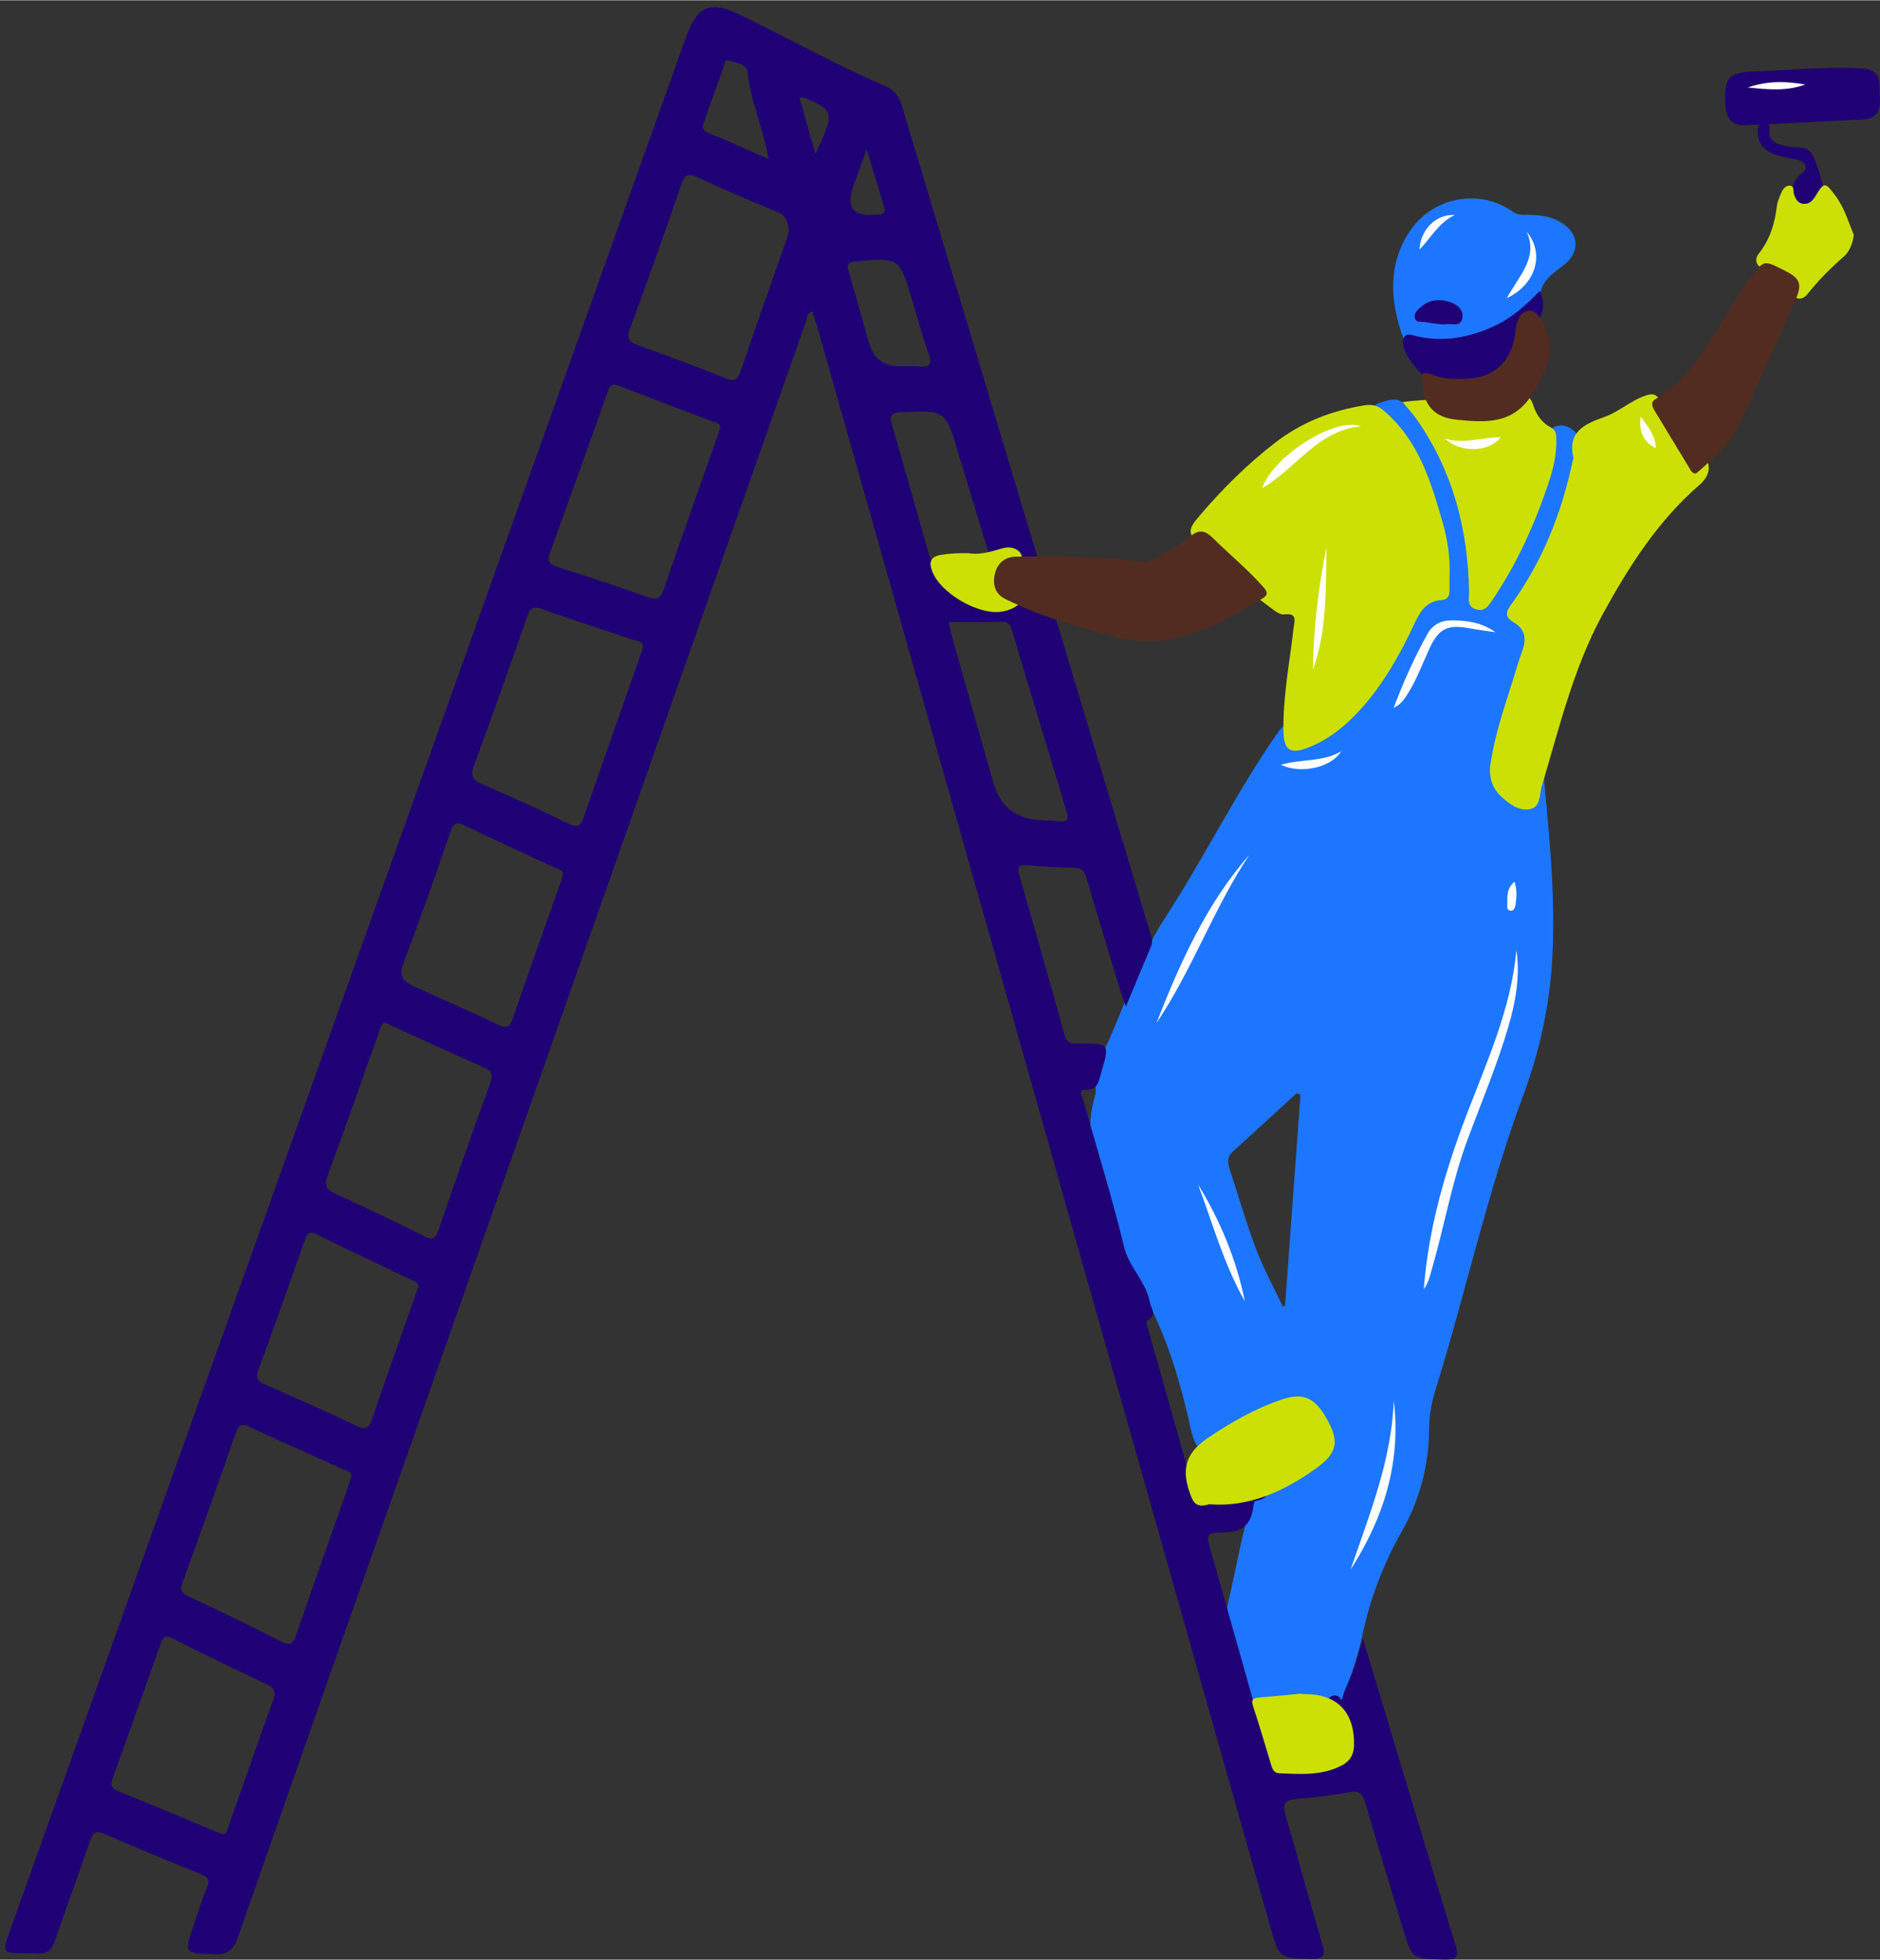
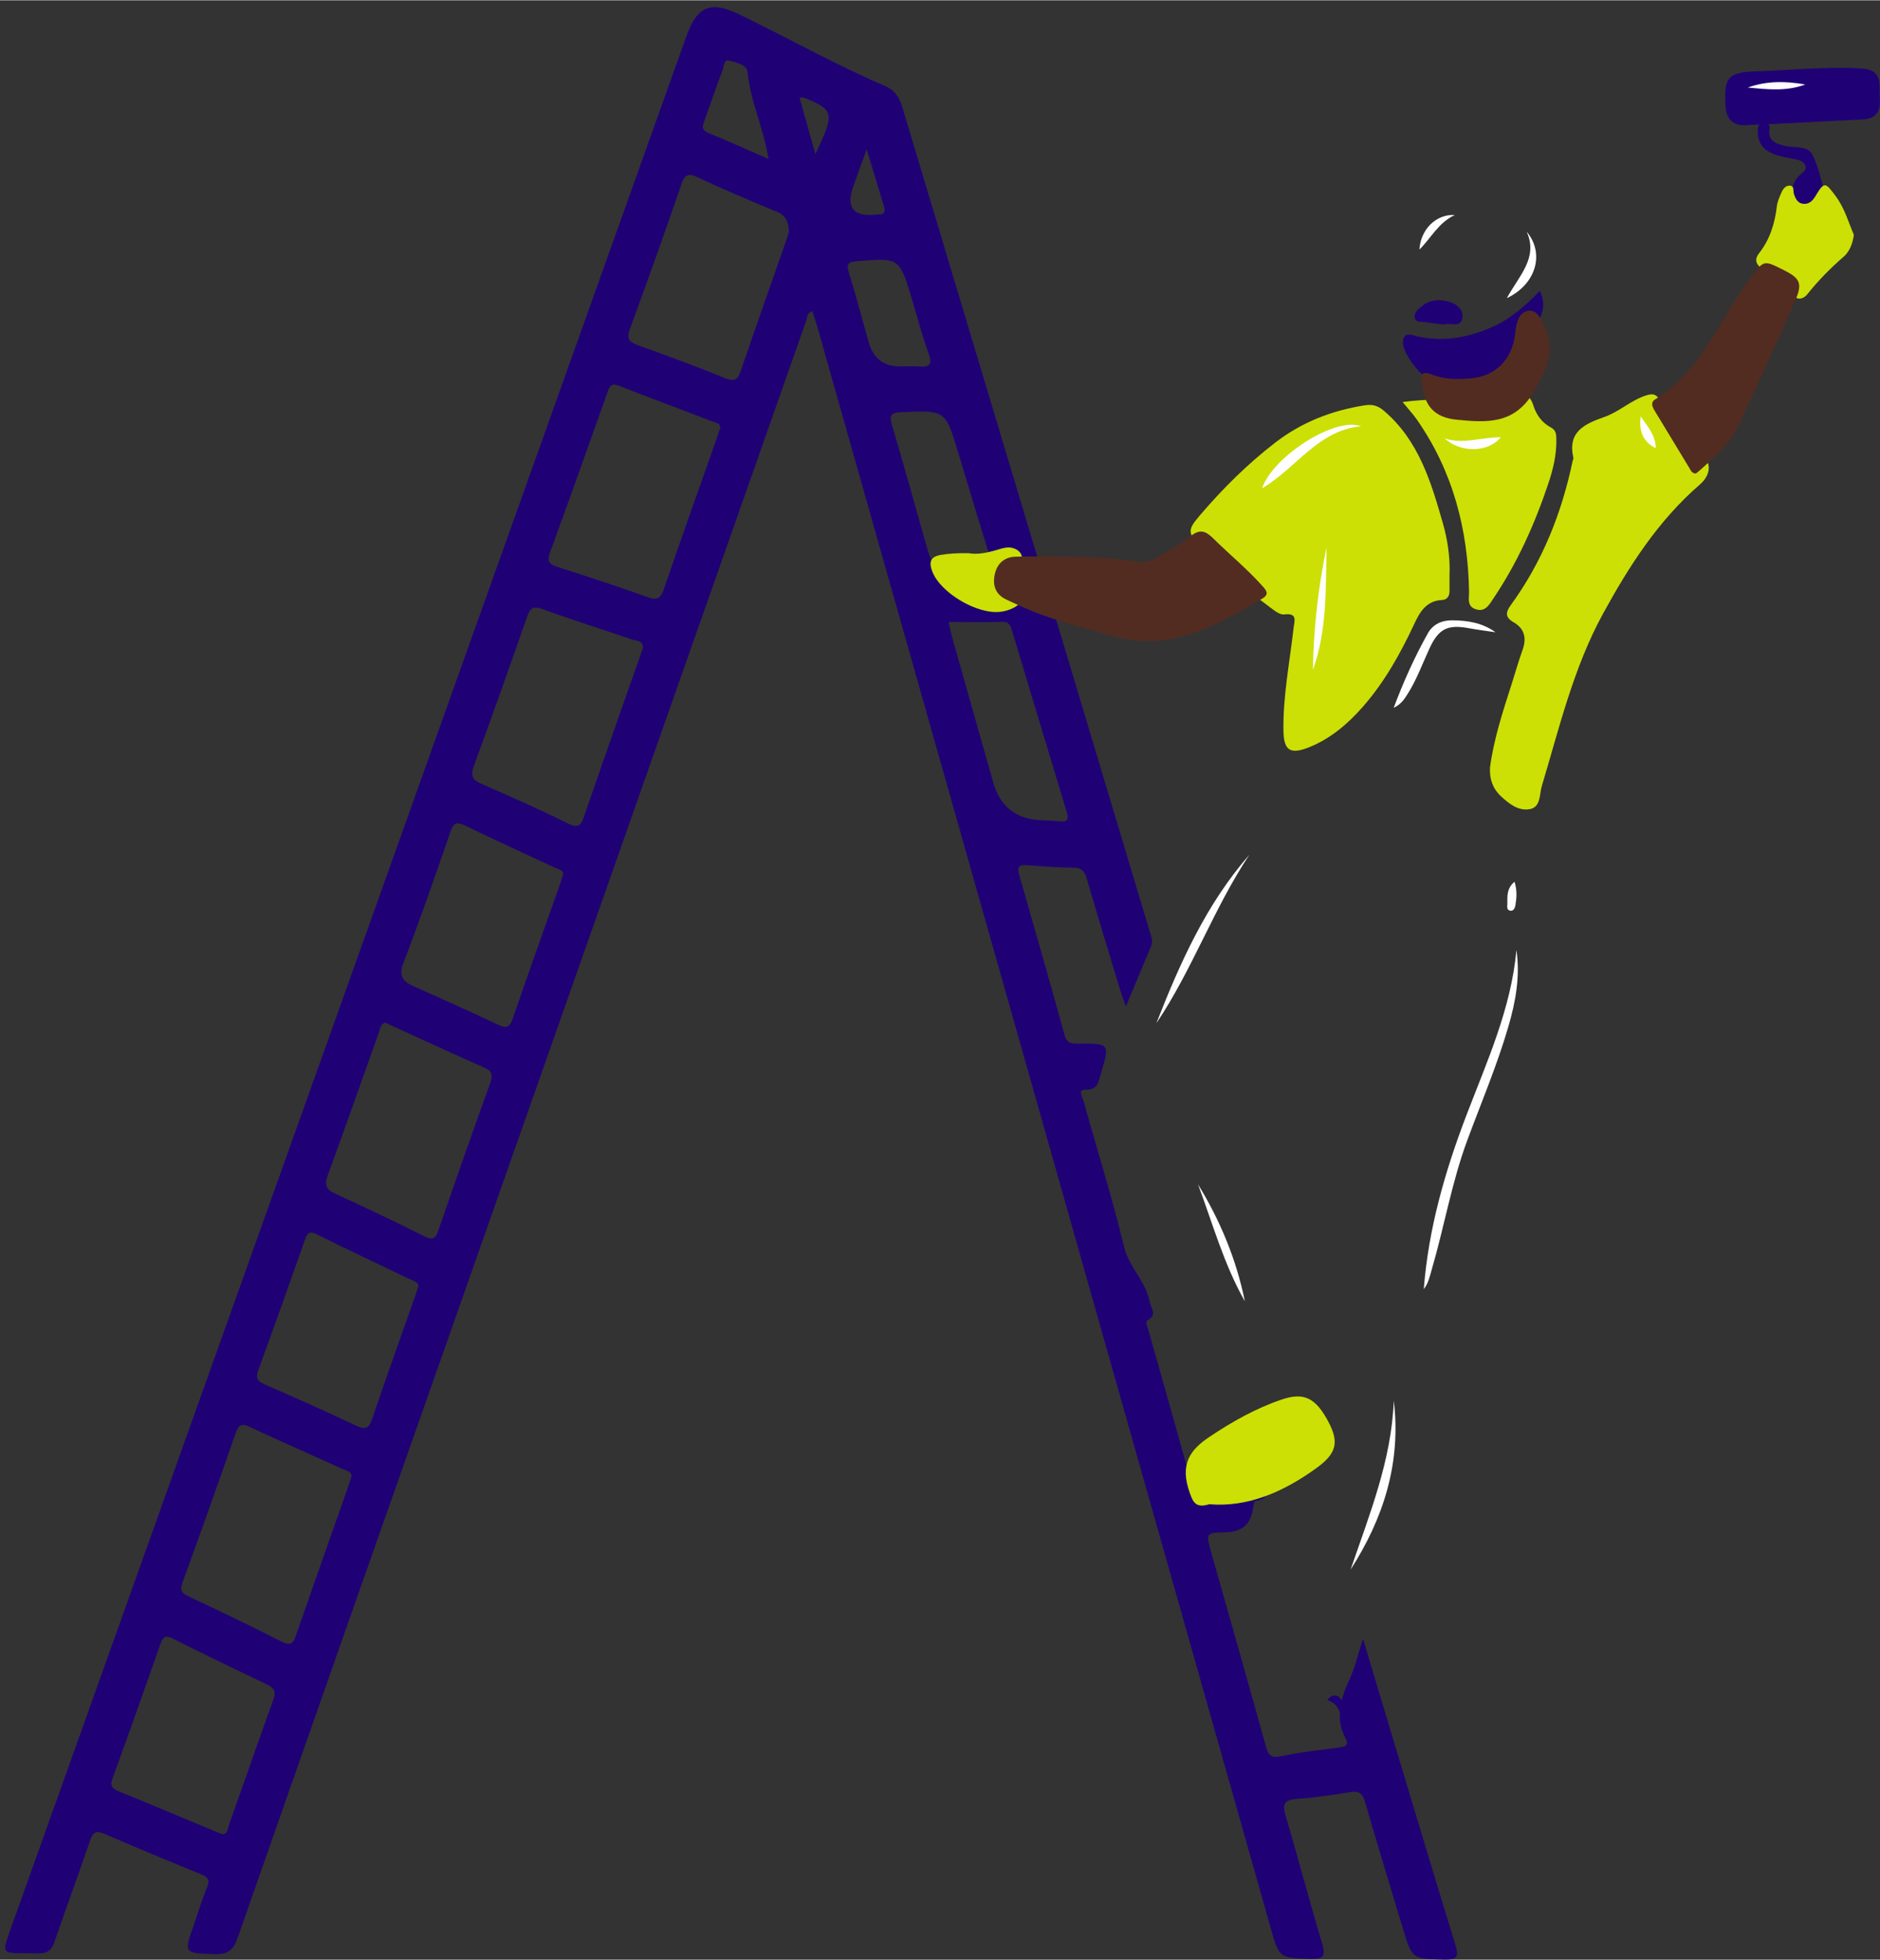
<svg xmlns="http://www.w3.org/2000/svg" data-name="Camada 2" height="369" preserveAspectRatio="xMidYMid meet" version="1.0" viewBox="-1.0 -1.3 354.1 369.0" width="354" zoomAndPan="magnify">
  <rect x="-1.0" y="-1.3" width="354.1" height="369.0" fill="#333333" stroke="none" />
  <g data-name="Camada 6">
    <g>
      <g fill="#1d76ff" id="change1_1">
-         <path d="M287.85,78.59c.19,.62-.19,1.05-.38,1.55-.38,1.02-.44,2.09,.85,2.46,1.2,.35,1.41-.56,1.73-1.53,.87-2.64,3.84-3.09,5.73-.93,.61,.7,1.17,1.54,2.22,1.27,2.36-.61,1.48,1.18,1.04,1.7-2.23,2.61-1.87,5.85-2.29,8.85-1.97,14.11-4.13,28.18-8.33,41.85-.62,2-1,4.07-1.46,6.12-.09,.42-.06,.87-.09,1.37,.93-.5,.38-2.16,1.63-2.01,1.01,.12,.87,1.25,.94,2.03,1.13,12.82,2.71,25.59,1.89,38.53-.55,8.77-2.49,17.19-5.51,25.32-6.72,18.09-10.75,36.96-16.48,55.33-.73,2.35-1.16,4.8-1.17,7.28-.05,6.81-1.71,13.19-5.06,19.11-3.54,6.25-6.07,12.85-7.55,19.89-.96,4.57-2.62,8.93-4.33,13.26-.44,1.11-.88,2.23-1.77,3.06-1.04,.97-2.66,1.53-3.37,.33-1.36-2.31-3.3-1.81-5.22-1.83-5.09-.07-5.22-.16-6.85-5.13-1.24-3.77-2.48-7.54-3.71-11.32-.34-1.04-.58-2.05-.32-3.2,1.06-4.63,2.02-9.28,3.03-13.91,.29-1.3,.92-2.48,.11-3.92-.59-1.05,.29-2.13,1.04-2.92,3.58-3.79,3.89-8.81,5.25-13.56-3.78,1.79-7.74,2.91-11.07,5.29-1.01,.72-1.49,.55-2.29-.09-1.68-1.36-2.37-3.26-2.8-5.21-1.59-7.24-3.6-14.34-6.72-21.09-.54-1.16-.89-2.45-1.85-3.33-4.71-4.33-6.08-10.08-6.62-16.07-.28-3.16-1.15-6.08-2.27-8.97-1.61-4.14-1.9-8.34-.69-12.62,.3-1.08,.53-2.08-.13-3.14-.48-.77-.25-1.65,.15-2.37,5.11-9.18,7.49-19.62,13.28-28.49,7.33-11.24,13.25-23.34,20.89-34.39,.69-1,1.35-2.12,2.65-2.15,2.9-.09,4.31-2.11,5.67-4.17,5.31-8.06,7.68-17.02,8.38-26.59,.67-9.28,1.04-18.56,1.38-27.85,.04-1.02,.58-1.57,1.36-1.83,1.55-.51,3.27-1.19,4.68,.03,1.21,1.04,2.14,1.85,3.8,.87,.43-.26,1.41,.18,2.03,.5,5.05,2.6,10.32,3.49,15.93,2.39,.85-.17,1.81-.25,2.64,.23Zm-47.23,166.09c.14-.04,.28-.09,.42-.13,.97-13.25,1.94-26.51,2.91-39.76-.24-.08-.49-.17-.73-.25-4.03,3.68-8.05,7.37-12.09,11.05-1.06,.97-.92,2.07-.52,3.26,1.66,5.03,3.12,10.13,4.99,15.07,1.4,3.69,3.32,7.18,5.01,10.76Z" />
-         <path d="M268.99,65.32c-3.94,.04-5.16-.8-6.45-5.32-1.78-6.21-1.75-12.25,2.02-17.85,4.33-6.43,13.12-8.09,19.42-3.61,.86,.61,1.69,.56,2.58,.56,2.11,.02,4.18,.19,6.1,1.22,3.65,1.96,4.2,5.57,.96,8.18-2.12,1.71-4.46,2.96-4.53,6.18-.03,1.2-1.37,1.91-2.23,2.66-4.91,4.33-10.09,8.18-17.86,7.98Z" />
-       </g>
+         </g>
      <g fill="#1f0075" id="change2_1">
        <path d="M236.65,278.55c-.64,1.37-1.43,2.51-1.6,3.9-.4,3.27-2.08,4.77-5.54,4.79-3.35,.02-3.36,.31-2.47,3.43,3.47,12.28,6.98,24.56,10.39,36.86,.48,1.72,1.01,2.26,2.93,1.85,3.56-.77,7.21-1.15,10.83-1.63,1.04-.14,1.97-.34,1.29-1.62-2.14-4-.93-7.66,.79-11.42,.97-2.13,1.49-4.46,2.45-7.43,2.32,7.72,4.42,14.73,6.53,21.73,3.61,11.96,7.18,23.93,10.87,35.86,.67,2.17,.41,2.87-2.04,2.81-6.09-.14-6.09-.03-7.83-5.8-2.39-7.95-4.83-15.88-7.13-23.85-.48-1.66-1.13-2.17-2.86-1.88-3.33,.56-6.68,1.03-10.05,1.27-2.53,.18-2.66,1.19-2.02,3.33,2.36,7.95,4.45,15.99,6.85,23.93,.77,2.53,.07,2.94-2.28,2.86-5.8-.19-5.81-.1-7.43-5.83-28.47-100.54-56.94-201.08-85.42-301.63-.27-.95-.6-1.88-.91-2.84-1.06,.35-.96,1.26-1.19,1.92-20.68,58.74-41.34,117.49-62.01,176.23-15.03,42.72-30.08,85.42-45.03,128.17-.83,2.37-1.9,3.2-4.42,3.1-5.74-.22-5.74-.08-3.8-5.62,.81-2.32,1.51-4.69,2.45-6.97,.57-1.38,.16-1.92-1.1-2.44-6.08-2.48-12.15-4.98-18.17-7.6-1.58-.68-2.2-.4-2.75,1.21-2.18,6.38-4.54,12.71-6.71,19.09-.57,1.67-1.41,2.24-3.16,2.19-7.12-.22-7.12,1.03-4.55-6.16C43.81,242.08,86.05,123.77,128.29,5.45c2.03-5.7,4.59-6.7,10.02-4.06,9.19,4.46,18.11,9.47,27.5,13.51,1.61,.69,2.56,2,3.06,3.66,14.26,47.5,28.52,95,42.78,142.51,1.31,4.37,2.61,8.74,3.93,13.1,.26,.87,.65,1.69,.24,2.65-1.52,3.59-3.01,7.19-4.76,11.38-.48-1.38-.81-2.25-1.08-3.14-2.12-6.98-4.26-13.95-6.29-20.96-.42-1.46-1.03-2.06-2.62-2.06-2.92,0-5.84-.24-8.75-.46-1.45-.11-1.74,.45-1.37,1.75,2.88,10.08,5.78,20.16,8.57,30.27,.45,1.62,1.39,1.59,2.65,1.59,5.89-.04,5.86-.03,4.19,5.64-.47,1.6-.58,3.09-2.98,3.04-1.47-.03-.47,1.46-.29,2.12,2.53,9.14,5.4,18.19,7.61,27.41,.94,3.92,4.13,6.53,4.84,10.41,.22,1.2,1.5,2.4-.37,3.46-.54,.31-.07,1.18,.11,1.78,2.68,9.48,5.36,18.95,8.01,28.44,.39,1.39,.75,1.95,2.57,1.67,3.51-.54,7.07-1.87,10.82-.59ZM120.09,120.74c.13-1.48-1.12-1.34-1.86-1.6-5.69-1.95-11.44-3.73-17.09-5.8-1.84-.67-2.33-.07-2.87,1.48-3.28,9.38-6.59,18.75-10.02,28.07-.66,1.79-.3,2.61,1.37,3.35,5.43,2.38,10.87,4.75,16.17,7.4,1.91,.95,2.54,.77,3.21-1.21,3.46-10.09,7.03-20.14,10.56-30.21,.18-.52,.36-1.03,.52-1.48Zm-54.87,155.9c-.02-.92-.99-1.02-1.67-1.33-5.81-2.64-11.66-5.2-17.44-7.91-1.54-.72-2.15-.52-2.72,1.13-3.26,9.38-6.59,18.75-10,28.08-.54,1.48-.22,2.05,1.13,2.68,5.86,2.76,11.71,5.54,17.46,8.5,1.84,.95,2.27,.28,2.81-1.28,3.25-9.39,6.57-18.75,9.87-28.13,.18-.52,.34-1.04,.57-1.76ZM134.67,79.17c-.07-.92-1.06-.98-1.73-1.24-5.77-2.23-11.58-4.36-17.34-6.63-1.55-.61-1.8,.17-2.22,1.33-3.56,10.04-7.14,20.07-10.79,30.07-.59,1.6-.2,2.2,1.36,2.7,5.72,1.82,11.42,3.71,17.09,5.72,1.82,.64,2.43,.16,3.03-1.6,3.26-9.56,6.67-19.07,10.03-28.6,.18-.52,.34-1.04,.57-1.75Zm-63.07,112.05c-.99,.23-.99,1.21-1.24,1.89-3.21,8.91-6.31,17.86-9.59,26.75-.67,1.83-.47,2.75,1.36,3.58,5.63,2.58,11.23,5.24,16.77,8.02,1.61,.81,2.13,.45,2.67-1.11,3.21-9.3,6.46-18.58,9.8-27.84,.57-1.59,.16-2.23-1.29-2.87-5.83-2.57-11.62-5.25-17.42-7.89-.33-.15-.65-.33-1.05-.53ZM147.58,42.36c-.03-2.02-.61-3.17-2.35-3.88-4.98-2.02-9.92-4.15-14.78-6.42-1.74-.81-2.43-.66-3.08,1.22-3.15,9.12-6.37,18.23-9.72,27.28-.71,1.92-.13,2.51,1.55,3.12,5.48,1.97,10.96,3.97,16.35,6.18,1.9,.78,2.44,.22,3.01-1.47,2.76-8.1,5.63-16.17,8.45-24.25,.24-.68,.44-1.38,.56-1.77Zm-42.5,120.89c.03-.77-.94-.9-1.6-1.21-5.6-2.63-11.24-5.17-16.8-7.88-1.61-.78-2.22-.67-2.84,1.13-2.84,8.26-5.72,16.51-8.84,24.66-.93,2.44-.17,3.5,1.85,4.41,5.31,2.39,10.64,4.74,15.9,7.24,1.64,.78,2.26,.56,2.87-1.22,2.9-8.53,5.96-17,8.96-25.49,.15-.43,.27-.87,.51-1.65ZM40.92,344.07c1.01-.07,.95-1.02,1.16-1.62,2.82-7.89,5.54-15.82,8.4-23.7,.58-1.59,.11-2.26-1.26-2.91-5.92-2.82-11.83-5.67-17.69-8.62-1.44-.72-1.87-.23-2.31,1.02-2.97,8.42-5.92,16.84-8.99,25.22-.56,1.52-.17,2.02,1.22,2.58,6,2.41,11.95,4.95,17.92,7.44,.5,.21,1.02,.39,1.55,.59Zm36.88-103.15c.03-.9-.94-1.04-1.61-1.37-5.82-2.81-11.68-5.52-17.46-8.42-1.71-.86-1.94,0-2.39,1.26-2.84,8.06-5.69,16.12-8.65,24.14-.58,1.57-.28,2.22,1.21,2.86,5.76,2.5,11.5,5.05,17.16,7.74,1.77,.84,2.42,.53,3.04-1.28,2.63-7.75,5.4-15.46,8.11-23.18,.18-.51,.34-1.04,.59-1.77Zm99.87-125.13c.32,1.39,.49,2.26,.73,3.12,2.55,9.03,5.11,18.06,7.67,27.09q1.9,6.7,8.77,7.1c1.18,.07,2.37,.09,3.55,.22,1.4,.16,2.05-.09,1.54-1.74-3.48-11.42-6.9-22.85-10.35-34.28-.27-.89-.56-1.6-1.83-1.55-3.27,.12-6.55,.04-10.09,.04Zm2.78-8.47c1.09,0,2.2-.11,3.28,.02,2.69,.31,2.64-.93,2-2.97-2.17-6.86-4.21-13.76-6.3-20.65-2.38-7.85-2.38-7.81-10.65-7.45-1.86,.08-2.35,.5-1.78,2.41,2.33,7.86,4.52,15.76,6.75,23.65q1.48,5.22,6.7,4.99Zm-11.69-39.67c1.09,0,2.19-.07,3.28,.02,1.9,.16,2.65-.23,1.88-2.38-1.22-3.42-2.14-6.94-3.19-10.42-2.34-7.73-2.34-7.69-10.34-7.03-1.56,.13-2.05,.42-1.52,2.1,1.35,4.33,2.49,8.74,3.73,13.11q1.35,4.75,6.16,4.6Zm-24.99-39.05c-1-5.95-3.44-10.92-3.97-16.39-.14-1.45-2.2-1.8-3.51-2.16-.95-.26-.94,1.15-1.2,1.83-1.2,3.14-2.27,6.32-3.41,9.48-.36,.99-.65,1.77,.75,2.34,3.69,1.49,7.3,3.14,11.34,4.9Zm18.47-1.83c-1.05,2.9-1.81,4.94-2.53,6.99q-2.11,5.98,4.28,5.31c.18-.02,.36-.04,.54-.04,.99,0,1.28-.51,1.01-1.4-1.02-3.36-2.05-6.72-3.31-10.87Zm-9.66,.92c3.68-7.8,3.57-8.28-2.13-10.66-.15-.06-.34,0-.86,0,.98,3.48,1.92,6.86,2.99,10.66Z" />
        <path d="M338.35,11.65c3.82-.17,7.64-.36,11.47-.08,2.29,.17,3.24,1.28,3.21,3.46-.01,.91,.04,1.82,.05,2.73,.02,2.07-.94,3.26-3.08,3.37-7.46,.38-14.92,.8-22.38,1.09-2.25,.09-3.47-1.21-3.61-3.55-.33-5.6,.46-6.44,6.16-6.6,2.73-.07,5.46-.28,8.18-.43Z" />
      </g>
      <g fill="#1f0075" id="change2_2">
        <path d="M289.03,53.43c1.81,3.73-.72,6.18-2.14,8.98-3.49,6.91-9.46,9.97-17.08,8.6-2.41-.43-6.72-5.56-6.56-7.99,.13-2.04,1.75-1.24,2.71-1.02,5.14,1.14,10,.15,14.62-2.01,3.23-1.51,5.89-3.93,8.45-6.56Z" />
        <path d="M342.5,34.3c.36,3.57-1.64,5.29-3.11,7.12-1.05,1.3-3.48,.11-3.16-1.67,.51-2.87-.8-6.22,2.27-8.57,1.19-.91,.53-2.15-1.01-2.47-1.69-.36-3.41-.54-4.99-1.32-1.9-.93-2.54-2.48-2.41-4.48,.05-.81,.48-1.09,1.24-1.08,.69,.01,1.06,.36,.95,1-.38,2.4,1.25,2.9,3.03,3.32,1.74,.4,4.11-.12,5.02,1.58,1.2,2.23,1.65,4.86,2.18,6.56Z" />
        <path d="M270.97,59.77c-1.15-.14-2.34-.24-3.5-.46-.73-.13-1.84,.22-2-.91-.13-.88,.61-1.48,1.24-2.01,1.62-1.38,3.52-1.46,5.41-.85,1.38,.44,2.6,1.53,2.32,3-.37,1.97-2.26,.8-3.48,1.23Z" />
-         <path d="M233.58,281.6c-1.15,.54-1.28-1.12-1.64-1.75-.3-.52,.95-.69,1.59-.84,.53-.12,1.07-.14,1.6-.25,.91-.18,2.17-1.04,2.57,.27,.42,1.38-.8,2.02-2.08,2.25-.53,.09-1.07,.17-2.04,.32Z" />
+         <path d="M233.58,281.6c-1.15,.54-1.28-1.12-1.64-1.75-.3-.52,.95-.69,1.59-.84,.53-.12,1.07-.14,1.6-.25,.91-.18,2.17-1.04,2.57,.27,.42,1.38-.8,2.02-2.08,2.25-.53,.09-1.07,.17-2.04,.32" />
        <path d="M253.27,326.89c-2.42-2.55-.38-6.77-4.26-8.08,.67-.98,1.74-1.14,2.33-.42,1.96,2.37,2.21,5.22,1.93,8.5Z" />
      </g>
      <g fill="#cce005" id="change3_1">
        <path d="M272.02,106.38c0,1.19,0,2.37,0,3.56,0,.95-.42,1.65-1.4,1.7-2.98,.14-4.2,2.27-5.26,4.55-2.6,5.56-5.58,10.89-9.64,15.53-2.85,3.25-6.11,6.04-10.19,7.67-3.51,1.4-4.73,.59-4.79-3.09-.11-6.51,1.17-12.9,1.9-19.33,.16-1.41,.82-2.93-1.78-2.61-.81,.1-1.83-.73-2.62-1.32-4.7-3.49-9.14-7.29-13.19-11.51-2.49-2.59-2.29-3.21,0-5.89,4.29-5.02,8.94-9.63,14.17-13.66,4.97-3.83,10.6-6.01,16.75-6.99,1.39-.22,2.45-.04,3.68,1.01,6.58,5.6,8.88,13.39,11.12,21.2,.85,2.98,1.32,6.06,1.27,9.19Z" />
        <path d="M279.62,143.35c.72-5.54,2.48-10.81,4.17-16.1,.66-2.08,1.26-4.19,2-6.25,.79-2.22,.32-4-1.71-5.17-1.61-.93-1.51-1.86-.53-3.22,5.96-8.17,9.6-17.34,11.67-27.19,.04-.18,.16-.37,.13-.53-1.14-4.97,2.09-6.39,5.89-7.74,2.72-.96,4.94-3.1,7.75-4.02,1.58-.52,2.13-.18,3.1,1.61,1.84,3.41,3.08,7.52,7.07,9.46,2.22,1.08,2.27,3.75,.04,5.67-7.87,6.8-13.38,15.41-18.28,24.37-5.56,10.16-8.21,21.44-11.52,32.45-.47,1.56-.16,3.92-2.22,4.33-2.17,.43-3.99-1.02-5.54-2.48-1.48-1.39-2.08-3.17-2-5.21Z" />
        <path d="M263.18,74.36c4.87-.67,9.4-.47,13.93-.18,2.28,.15,4.47,.34,6.62-.94,1.86-1.11,3.42-.33,4.06,1.71,.58,1.85,1.64,3.3,3.29,4.18,1.06,.56,1.04,1.38,1.06,2.27,.05,2.86-.6,5.6-1.5,8.28-2.56,7.64-5.83,14.94-10.34,21.65-.81,1.2-1.56,2.68-3.41,2.03-1.64-.57-1.17-2.1-1.19-3.3-.21-11.76-3.06-22.71-9.87-32.45-.72-1.03-1.59-1.95-2.65-3.25Z" />
        <path d="M226.74,281.94c-2.54,.78-3.03-.44-3.63-2.1-1.97-5.46,.05-8.17,3.74-10.63,4.27-2.85,8.68-5.34,13.54-6.99,4.23-1.44,6.46-.33,8.88,4.31,1.98,3.79,1.42,5.88-2.3,8.58-6.19,4.48-12.89,7.44-20.23,6.82Z" />
        <path d="M348.18,42.85c-.23,1.77-.87,3.23-1.92,4.14-2.5,2.16-4.78,4.48-6.83,7.05-.94,1.18-2.32,1.12-2.93-.19-1.1-2.39-3.3-3.28-5.31-4.43-1.45-.83-1.84-1.84-.86-3.09,2.05-2.62,2.96-5.6,3.34-8.83,.1-.88,.5-1.75,.86-2.58,.3-.68,.8-1.37,1.6-1.31,.88,.06,.57,.99,.75,1.54,.3,.93,.72,1.77,1.75,1.88,1.12,.12,1.8-.58,2.36-1.53,1.63-2.72,1.83-2.51,3.73,.04,1.74,2.33,2.44,4.98,3.45,7.32Z" />
-         <path d="M244.14,317.69c.18,0,.37,0,.55,0,6.21-.04,9.5,3.42,9.34,9.72-.05,1.75-.82,2.94-2.32,3.72-3.75,1.96-7.79,1.63-11.8,1.47-.85-.03-1.21-.65-1.44-1.42-1.13-3.75-2.23-7.51-3.46-11.22-.45-1.36,.11-1.54,1.23-1.63,2.64-.21,5.27-.49,7.9-.74,0,.03,0,.07,.01,.1Z" />
        <path d="M181.37,102.82c1.82,.34,3.85-.13,5.87-.75,1.14-.35,2.33-.56,3.42,.2,.77,.53,.98,1.28,.73,2.16-.24,.86-.85,.77-1.52,.62-2-.45-1.82,.53-1.07,1.74,.48,.77,1.02,1.53,1.66,2.15,1.59,1.55,1.53,3-.4,4.1-.77,.44-1.69,.7-2.58,.82-4.35,.56-11.27-3.5-12.86-7.53-.62-1.56-.59-2.81,1.54-3.17,1.63-.28,3.26-.37,5.21-.33Z" />
      </g>
      <g fill="#522c21" id="change4_1">
        <path d="M199.88,103.47c4.6,.15,8.9,.17,13.13,.94,1.66,.3,3.05-.21,4.4-1.05,1.94-1.2,4.04-2.2,5.76-3.66,1.87-1.58,2.98-1.02,4.47,.46,3.04,3.01,6.37,5.72,9.22,8.94,.8,.9,1.15,1.53-.14,2.3-8.69,5.14-17.32,10.11-28.16,7.02-5.79-1.65-11.64-3.03-17.14-5.54-.99-.45-2-.89-2.98-1.37-2.08-1.02-2.52-2.83-2.04-4.85,.47-1.96,1.86-3.14,3.93-3.18,3.28-.07,6.57-.02,9.53-.02Z" />
        <path d="M318.41,87.83c-.76-.04-.95-.6-1.22-1.05-2.17-3.58-4.34-7.17-6.51-10.74-.46-.75-.85-1.61,.06-2.17,8.84-5.47,12.19-15.24,18.06-23.03,2.4-3.17,2.39-3.22,5.96-1.44,3.32,1.65,3.82,2.56,2.33,5.95-3.48,7.93-7.09,15.8-10.75,23.65-1.58,3.38-4.45,5.74-7.15,8.2-.27,.24-.56,.45-.78,.63Z" />
        <path d="M266.89,70.86c-.39-1.62-.28-2.5,1.99-1.62,2.31,.89,4.86,.88,7.31,.64,4.62-.45,7.67-3.66,8.18-8.38,.09-.81,.22-1.63,.47-2.4,.33-1,.97-1.81,2.1-1.93,1.19-.13,1.77,.72,2.3,1.62,2.87,4.83,1.81,8.33-1.4,13.72-3.67,6.17-9.01,5.71-14.46,5.18-4.34-.42-6.18-2.77-6.5-6.83Z" />
      </g>
      <g fill="#fff" id="change5_1">
        <path d="M284.62,177.56c.73,4.95-.15,9.74-1.52,14.43-2.12,7.27-5.08,14.24-7.71,21.33-2.96,7.97-4.36,16.36-6.74,24.48-.35,1.21-.59,2.47-1.48,3.63,.89-11.48,4.02-22.26,8.06-32.83,3.86-10.1,8.39-20,9.39-31.04Z" />
        <path d="M234.32,159.62c-6.73,10.11-10.75,21.68-17.52,31.73,4.45-11.35,9.39-22.44,17.52-31.73Z" />
        <path d="M253.38,294.25c3.57-10.41,7.72-20.63,8.14-31.82,1.41,11.67-1.92,22.14-8.14,31.82Z" />
        <path d="M280.7,117.72c-1.65-.25-3.31-.45-4.94-.75-4.14-.77-5.8,.06-7.57,3.91-1.32,2.89-2.41,5.89-4.14,8.58-.57,.9-1.17,1.82-2.55,2.49,1.89-5.03,3.97-9.63,6.44-14.04,.94-1.67,2.59-2.46,4.59-2.44,2.9,.02,5.68,.46,8.17,2.26Z" />
        <path d="M233.47,243.71c-3.96-6.96-6.05-14.63-8.83-22.03,4.2,6.85,7.23,14.17,8.83,22.03Z" />
        <path d="M255.36,78.94c-8.1,.7-12.17,7.88-18.64,11.66,2.1-6.14,13.97-13.57,18.64-11.66Z" />
        <path d="M246.28,124.81c.14-7.78,.99-15.48,2.58-23.1-.19,7.77,.14,15.61-2.58,23.1Z" />
        <path d="M286.55,42.28c3.44,4.08,1.79,9.91-3.74,12.52,2.3-4.24,5.97-7.59,3.74-12.52Z" />
-         <path d="M251.62,140.12c-1.84,3.07-7.54,4.36-11.37,2.56,3.98-1.17,7.99-.48,11.37-2.56Z" />
        <path d="M271.09,81.2c3.44,1.19,6.89-.23,10.58-.2-2.32,2.88-7.56,2.99-10.58,.2Z" />
        <path d="M328.2,15.14c3.55-1.29,7.17-1.22,10.82-.58-3.54,1.34-7.18,.92-10.82,.58Z" />
        <path d="M273.01,39.14c-3.11,1.47-4.43,4.29-6.66,6.51,.21-3.77,3.13-6.72,6.66-6.51Z" />
        <path d="M308.03,77.07c1.23,1.83,2.8,3.48,2.84,5.98-2.26-1.08-3.26-3.09-2.84-5.98Z" />
        <path d="M284.26,164.7c.52,1.65,.4,3.03,.17,4.41-.08,.5-.33,1.15-.99,1.04-.72-.12-.53-.84-.53-1.33,.01-1.37-.16-2.83,1.35-4.12Z" />
      </g>
    </g>
  </g>
</svg>